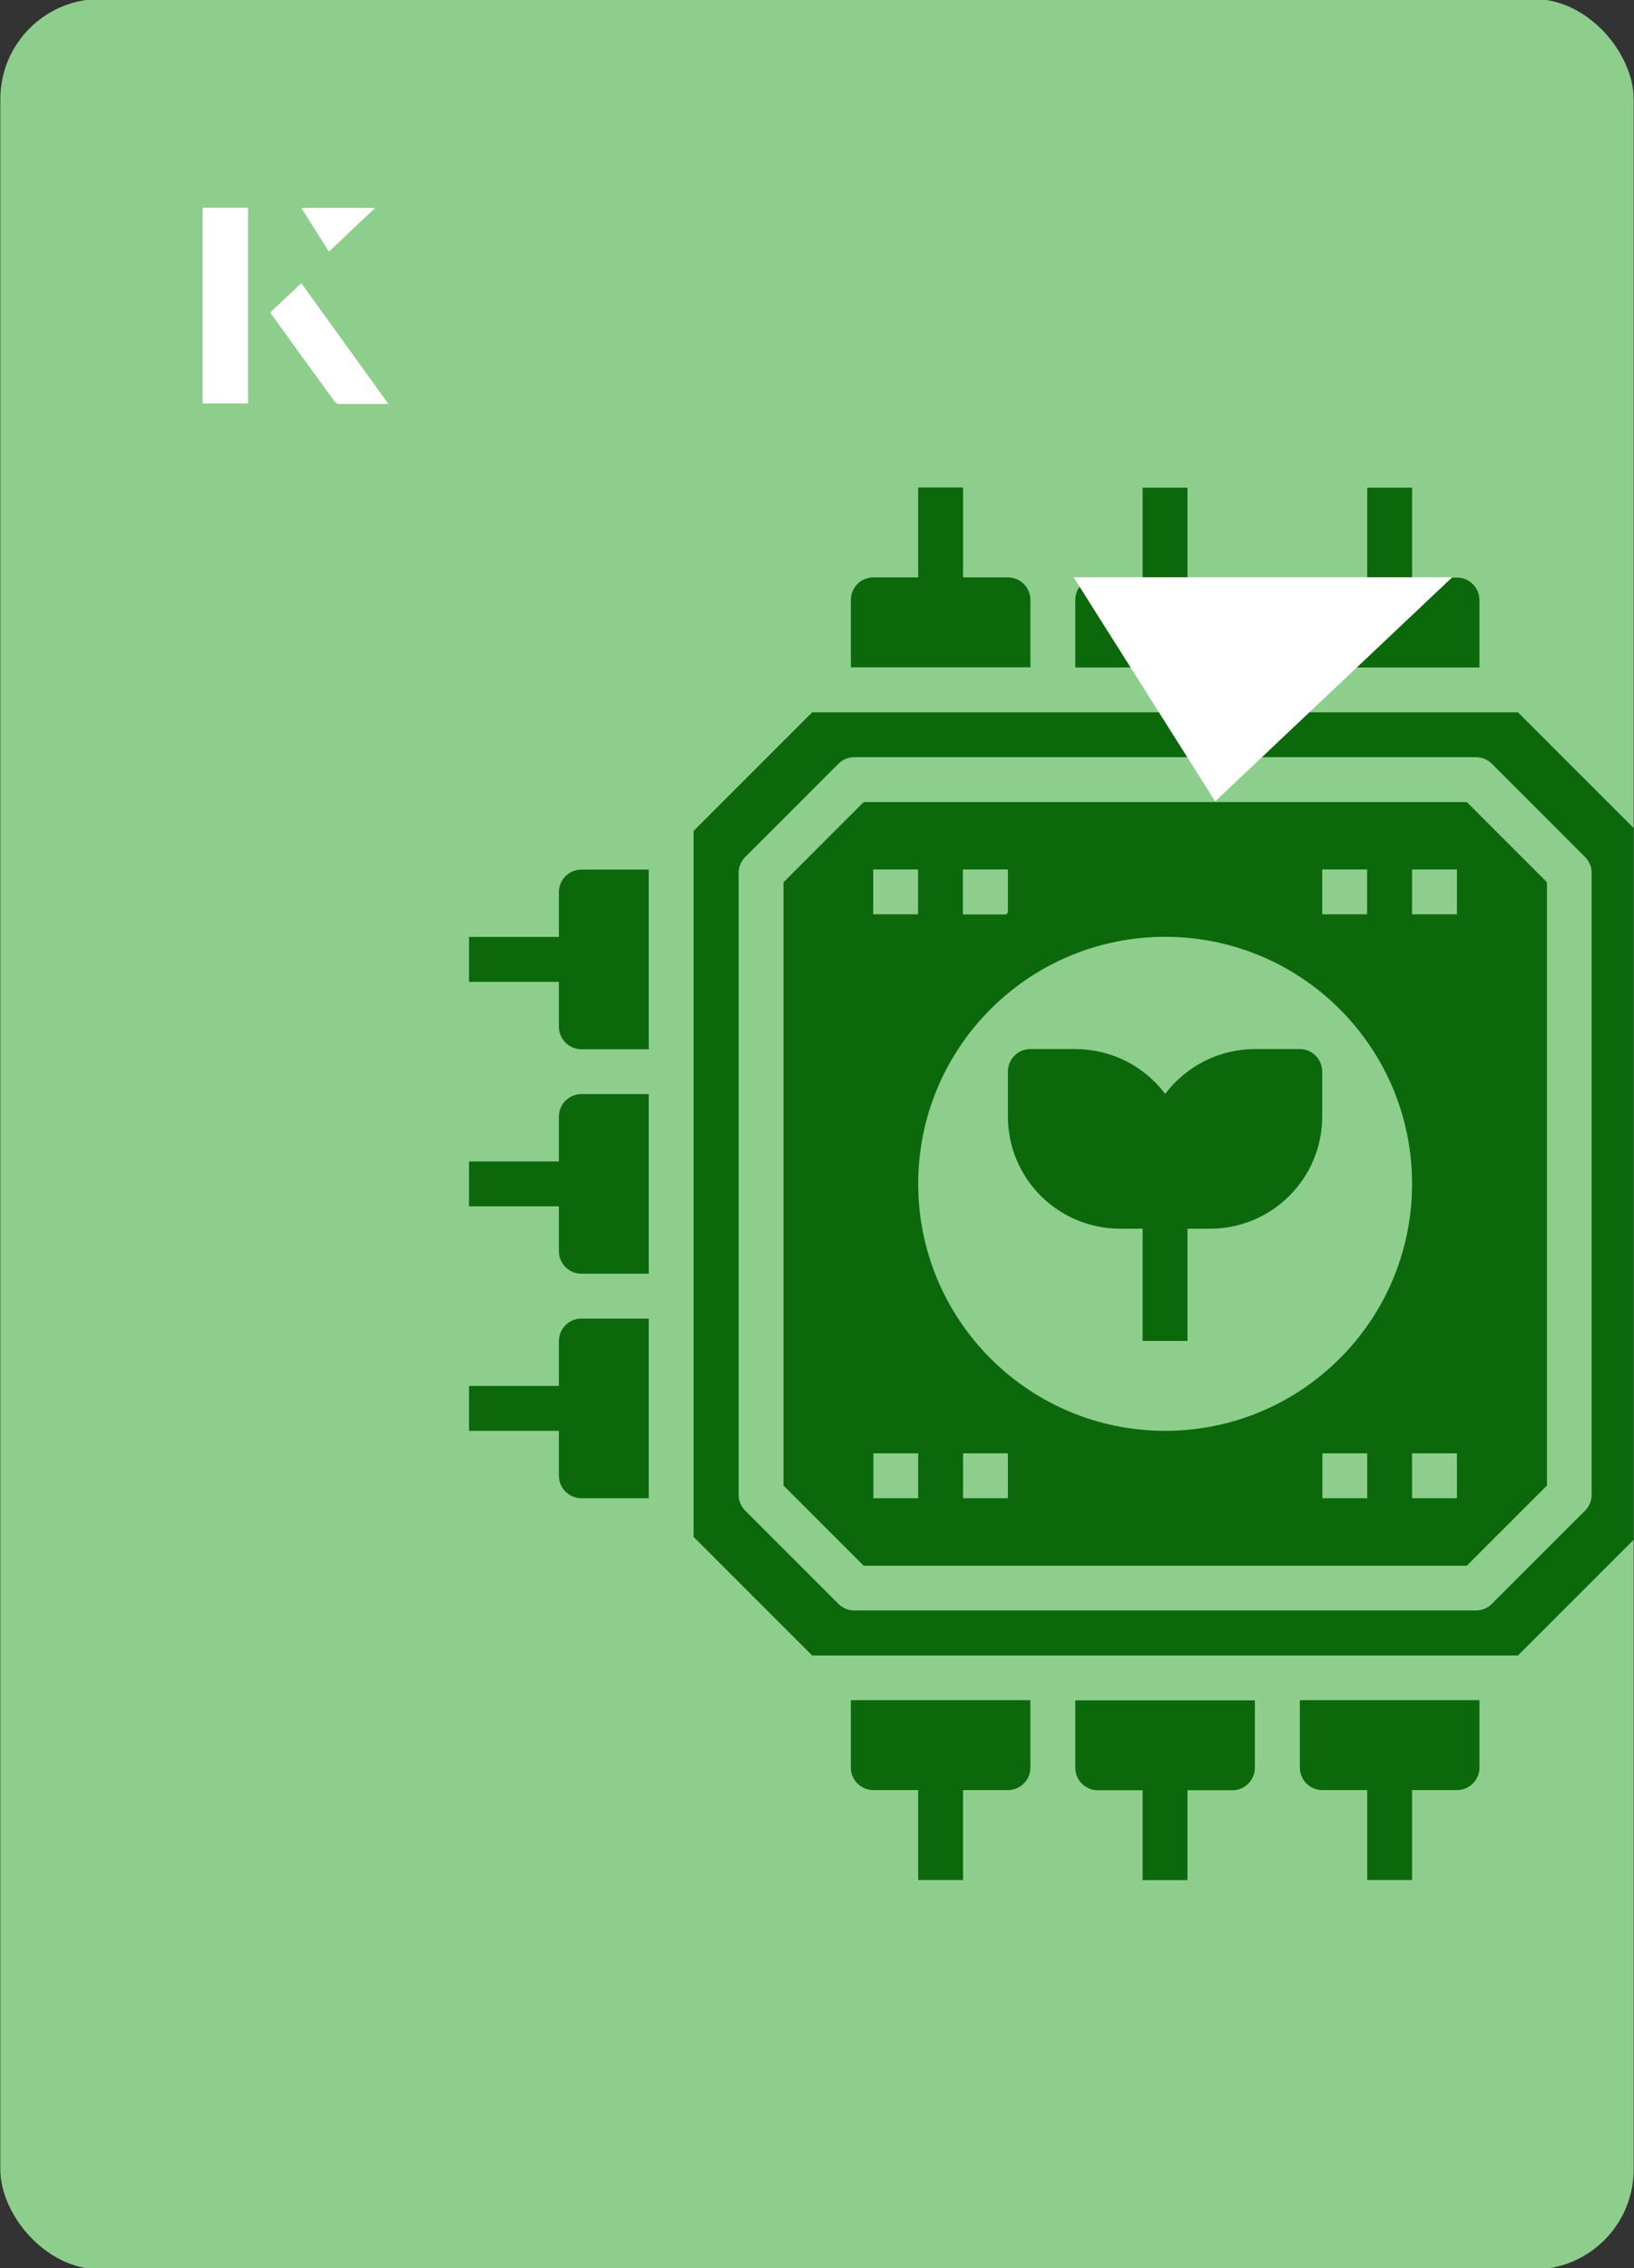
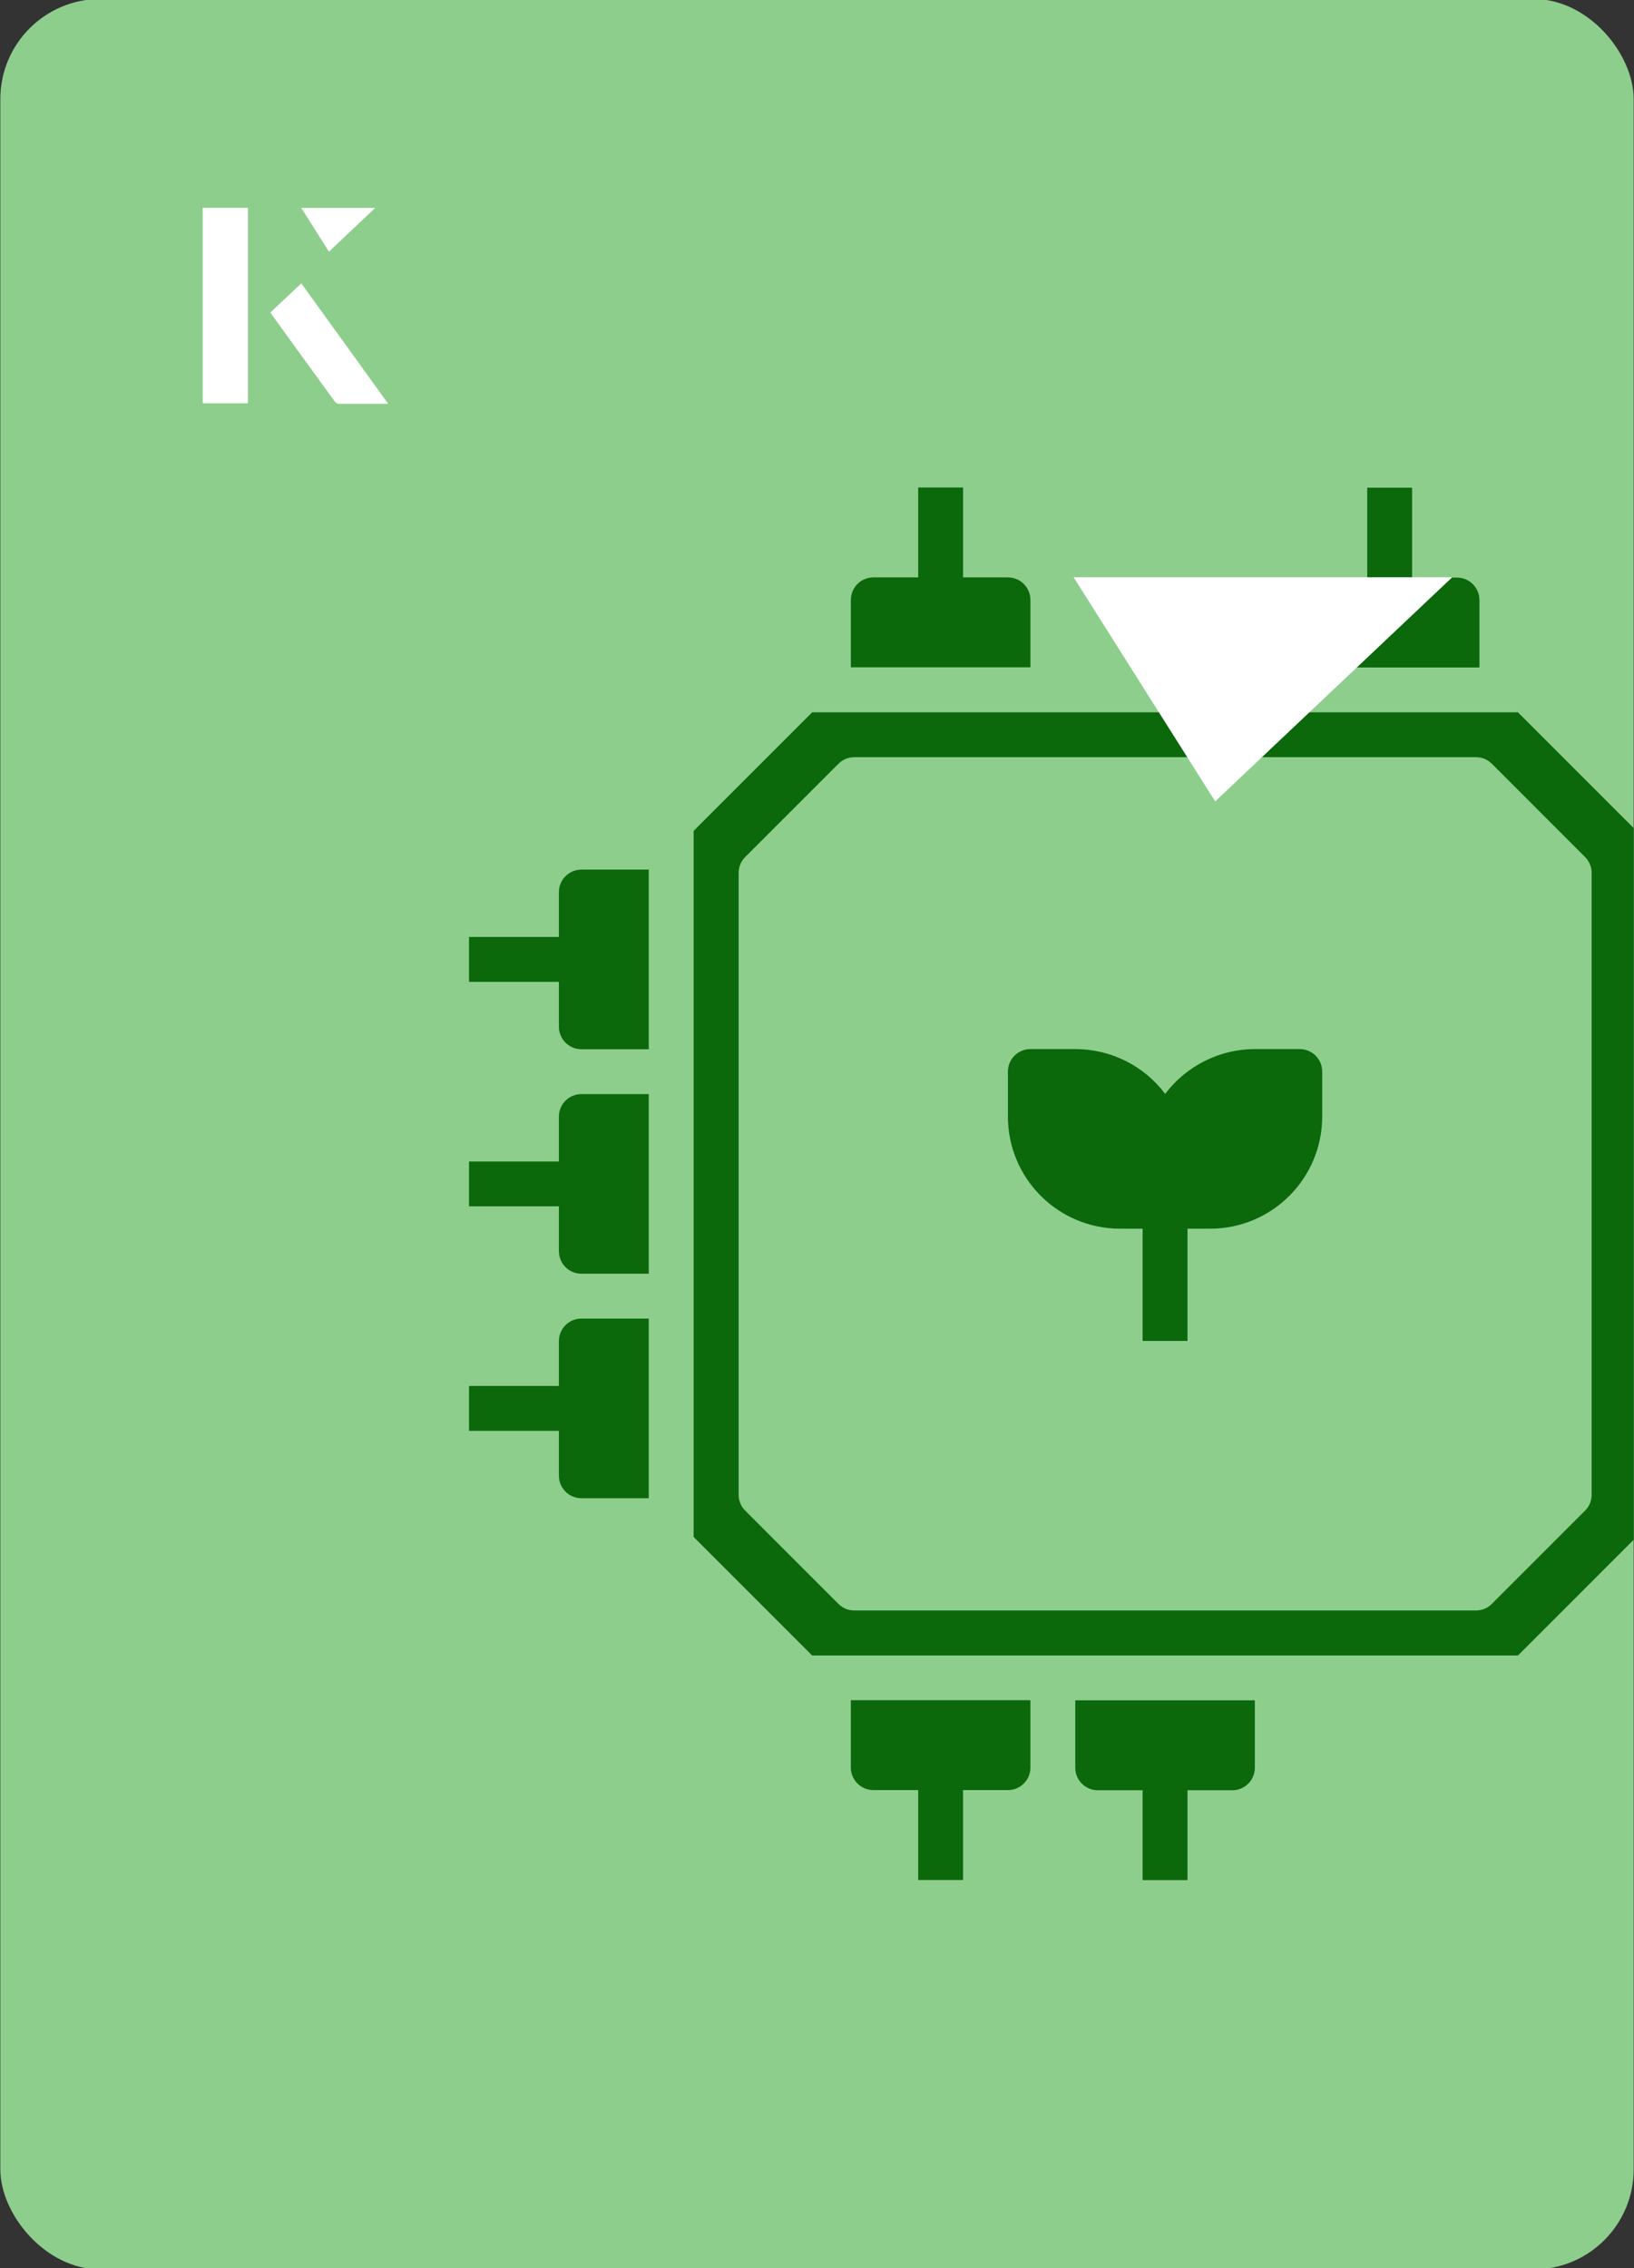
<svg xmlns="http://www.w3.org/2000/svg" id="Layer_1" data-name="Layer 1" viewBox="0 0 98 136">
  <rect x="0" y="0" width="98" height="136" fill="#333333" stroke="none" />
  <defs>
    <style>
      .cls-1 {
        fill: #0b680b;
      }

      .cls-2 {
        fill: #fff;
      }

      .cls-3 {
        fill: none;
      }

      .cls-4 {
        fill: #8dce8d;
      }

      .cls-5 {
        clip-path: url(#clippath);
      }
    </style>
    <clipPath id="clippath">
      <rect class="cls-3" x=".02" y="-.07" width="97.96" height="136.13" rx="6" ry="6" transform="translate(98 136) rotate(-180)" />
    </clipPath>
  </defs>
  <rect class="cls-4" x=".02" y="-.07" width="97.96" height="136.13" rx="6" ry="6" transform="translate(98 136) rotate(-180)" />
  <g class="cls-5">
    <g>
      <path class="cls-1" d="M77.96,62.9h-2.69c-2.12,0-4.11,1-5.39,2.69-1.27-1.7-3.27-2.69-5.39-2.69h-2.69c-.74,0-1.35.6-1.35,1.35v2.69c0,3.72,3.01,6.73,6.73,6.73h1.35v6.73h2.69v-6.73h1.35c3.72,0,6.73-3.01,6.73-6.73v-2.69c0-.74-.6-1.35-1.35-1.35Z" />
      <path class="cls-1" d="M98.15,92.15v-42.33l-7.11-7.11h-42.33l-7.11,7.11v42.33l7.11,7.11h42.33l7.11-7.11ZM88.53,96.56h-37.3c-.35,0-.69-.14-.94-.39l-5.6-5.6c-.25-.25-.39-.59-.39-.94v-37.3c0-.35.14-.69.39-.94l5.6-5.6c.25-.25.59-.39.94-.39h37.3c.35,0,.69.14.94.39l5.6,5.6c.25.25.39.59.39.94v37.3c0,.35-.14.69-.39.94l-5.6,5.6c-.25.25-.59.39-.94.39Z" />
-       <path class="cls-1" d="M51.8,48.09l-4.81,4.81v36.17l4.81,4.81h36.17l4.81-4.81v-36.17l-4.81-4.81h-36.17ZM69.88,85.79c-8.18,0-14.81-6.63-14.81-14.81s6.63-14.81,14.81-14.81,14.81,6.63,14.81,14.81-6.63,14.81-14.81,14.81ZM79.3,52.13h2.69v2.69h-2.69v-2.69ZM57.76,52.13h2.69v2.52c0,.1-.08.18-.18.18h-2.52v-2.69ZM52.37,52.13h2.69v2.69h-2.69v-2.69ZM55.07,89.83h-2.69v-2.69h2.69v2.69ZM60.45,89.83h-2.69v-2.69h2.69v2.69ZM82,89.83h-2.69v-2.69h2.69v2.69ZM87.38,89.83h-2.69v-2.69h2.69v2.69ZM87.38,54.82h-2.69v-2.69h2.69v2.69Z" />
      <path class="cls-1" d="M33.52,75.02c0,.74.6,1.35,1.35,1.35h4.04v-10.77h-4.04c-.74,0-1.35.6-1.35,1.35v2.69h-5.39v2.69h5.39v2.69Z" />
      <path class="cls-1" d="M33.52,61.56c0,.74.6,1.35,1.35,1.35h4.04v-10.77h-4.04c-.74,0-1.35.6-1.35,1.35v2.69h-5.39v2.69h5.39v2.69Z" />
      <path class="cls-1" d="M38.91,79.06h-4.04c-.74,0-1.35.6-1.35,1.35v2.69h-5.39v2.69h5.39v2.69c0,.74.6,1.35,1.35,1.35h4.04v-10.77Z" />
      <path class="cls-1" d="M51.03,35.97v4.04h10.77v-4.04c0-.74-.6-1.35-1.35-1.35h-2.69v-5.39h-2.69v5.39h-2.69c-.74,0-1.35.6-1.35,1.35Z" />
      <path class="cls-1" d="M82,29.24v5.39h-2.69c-.74,0-1.35.6-1.35,1.35v4.04h10.77v-4.04c0-.74-.6-1.35-1.35-1.35h-2.69v-5.39h-2.69Z" />
-       <path class="cls-1" d="M68.53,29.24v5.39h-2.69c-.74,0-1.35.6-1.35,1.35v4.04h10.77v-4.04c0-.74-.6-1.35-1.35-1.35h-2.69v-5.39h-2.69Z" />
      <path class="cls-1" d="M75.26,105.99v-4.04h-10.77v4.04c0,.74.6,1.35,1.35,1.35h2.69v5.39h2.69v-5.39h2.69c.74,0,1.35-.6,1.35-1.35Z" />
      <path class="cls-1" d="M57.76,112.72v-5.39h2.69c.74,0,1.35-.6,1.35-1.35v-4.04h-10.77v4.04c0,.74.6,1.35,1.35,1.35h2.69v5.39h2.69Z" />
-       <path class="cls-1" d="M84.69,112.72v-5.39h2.69c.74,0,1.35-.6,1.35-1.35v-4.04h-10.77v4.04c0,.74.6,1.35,1.35,1.35h2.69v5.39h2.69Z" />
    </g>
  </g>
  <path class="cls-2" d="M72.88,48.05c-2.89-4.58-5.76-9.12-8.49-13.44h22.71c-5.04,4.76-9.89,9.35-14.22,13.44Z" />
  <g>
    <path class="cls-2" d="M14.87,12.46h-2.71v11.72h2.71v-11.72ZM16.21,18.74c1.29,1.79,2.57,3.55,3.85,5.31.05.07.15.15.23.16.97.01,1.93,0,2.99,0-1.78-2.47-3.48-4.83-5.21-7.22-.66.62-1.25,1.18-1.86,1.75ZM19.73,15.08c.84-.79,1.78-1.69,2.76-2.61h-4.41c.53.84,1.09,1.72,1.65,2.61Z" />
-     <path class="cls-2" d="M14.87,12.46v11.72h-2.71v-11.72h2.71Z" />
-     <path class="cls-2" d="M16.21,18.74c.61-.57,1.21-1.13,1.86-1.75,1.73,2.39,3.43,4.75,5.21,7.22-1.06,0-2.03,0-2.99,0-.08,0-.18-.08-.23-.16-1.28-1.76-2.56-3.52-3.85-5.31Z" />
    <polygon class="cls-2" points="19.73 15.08 18.08 12.47 22.49 12.47 19.73 15.08" />
  </g>
</svg>